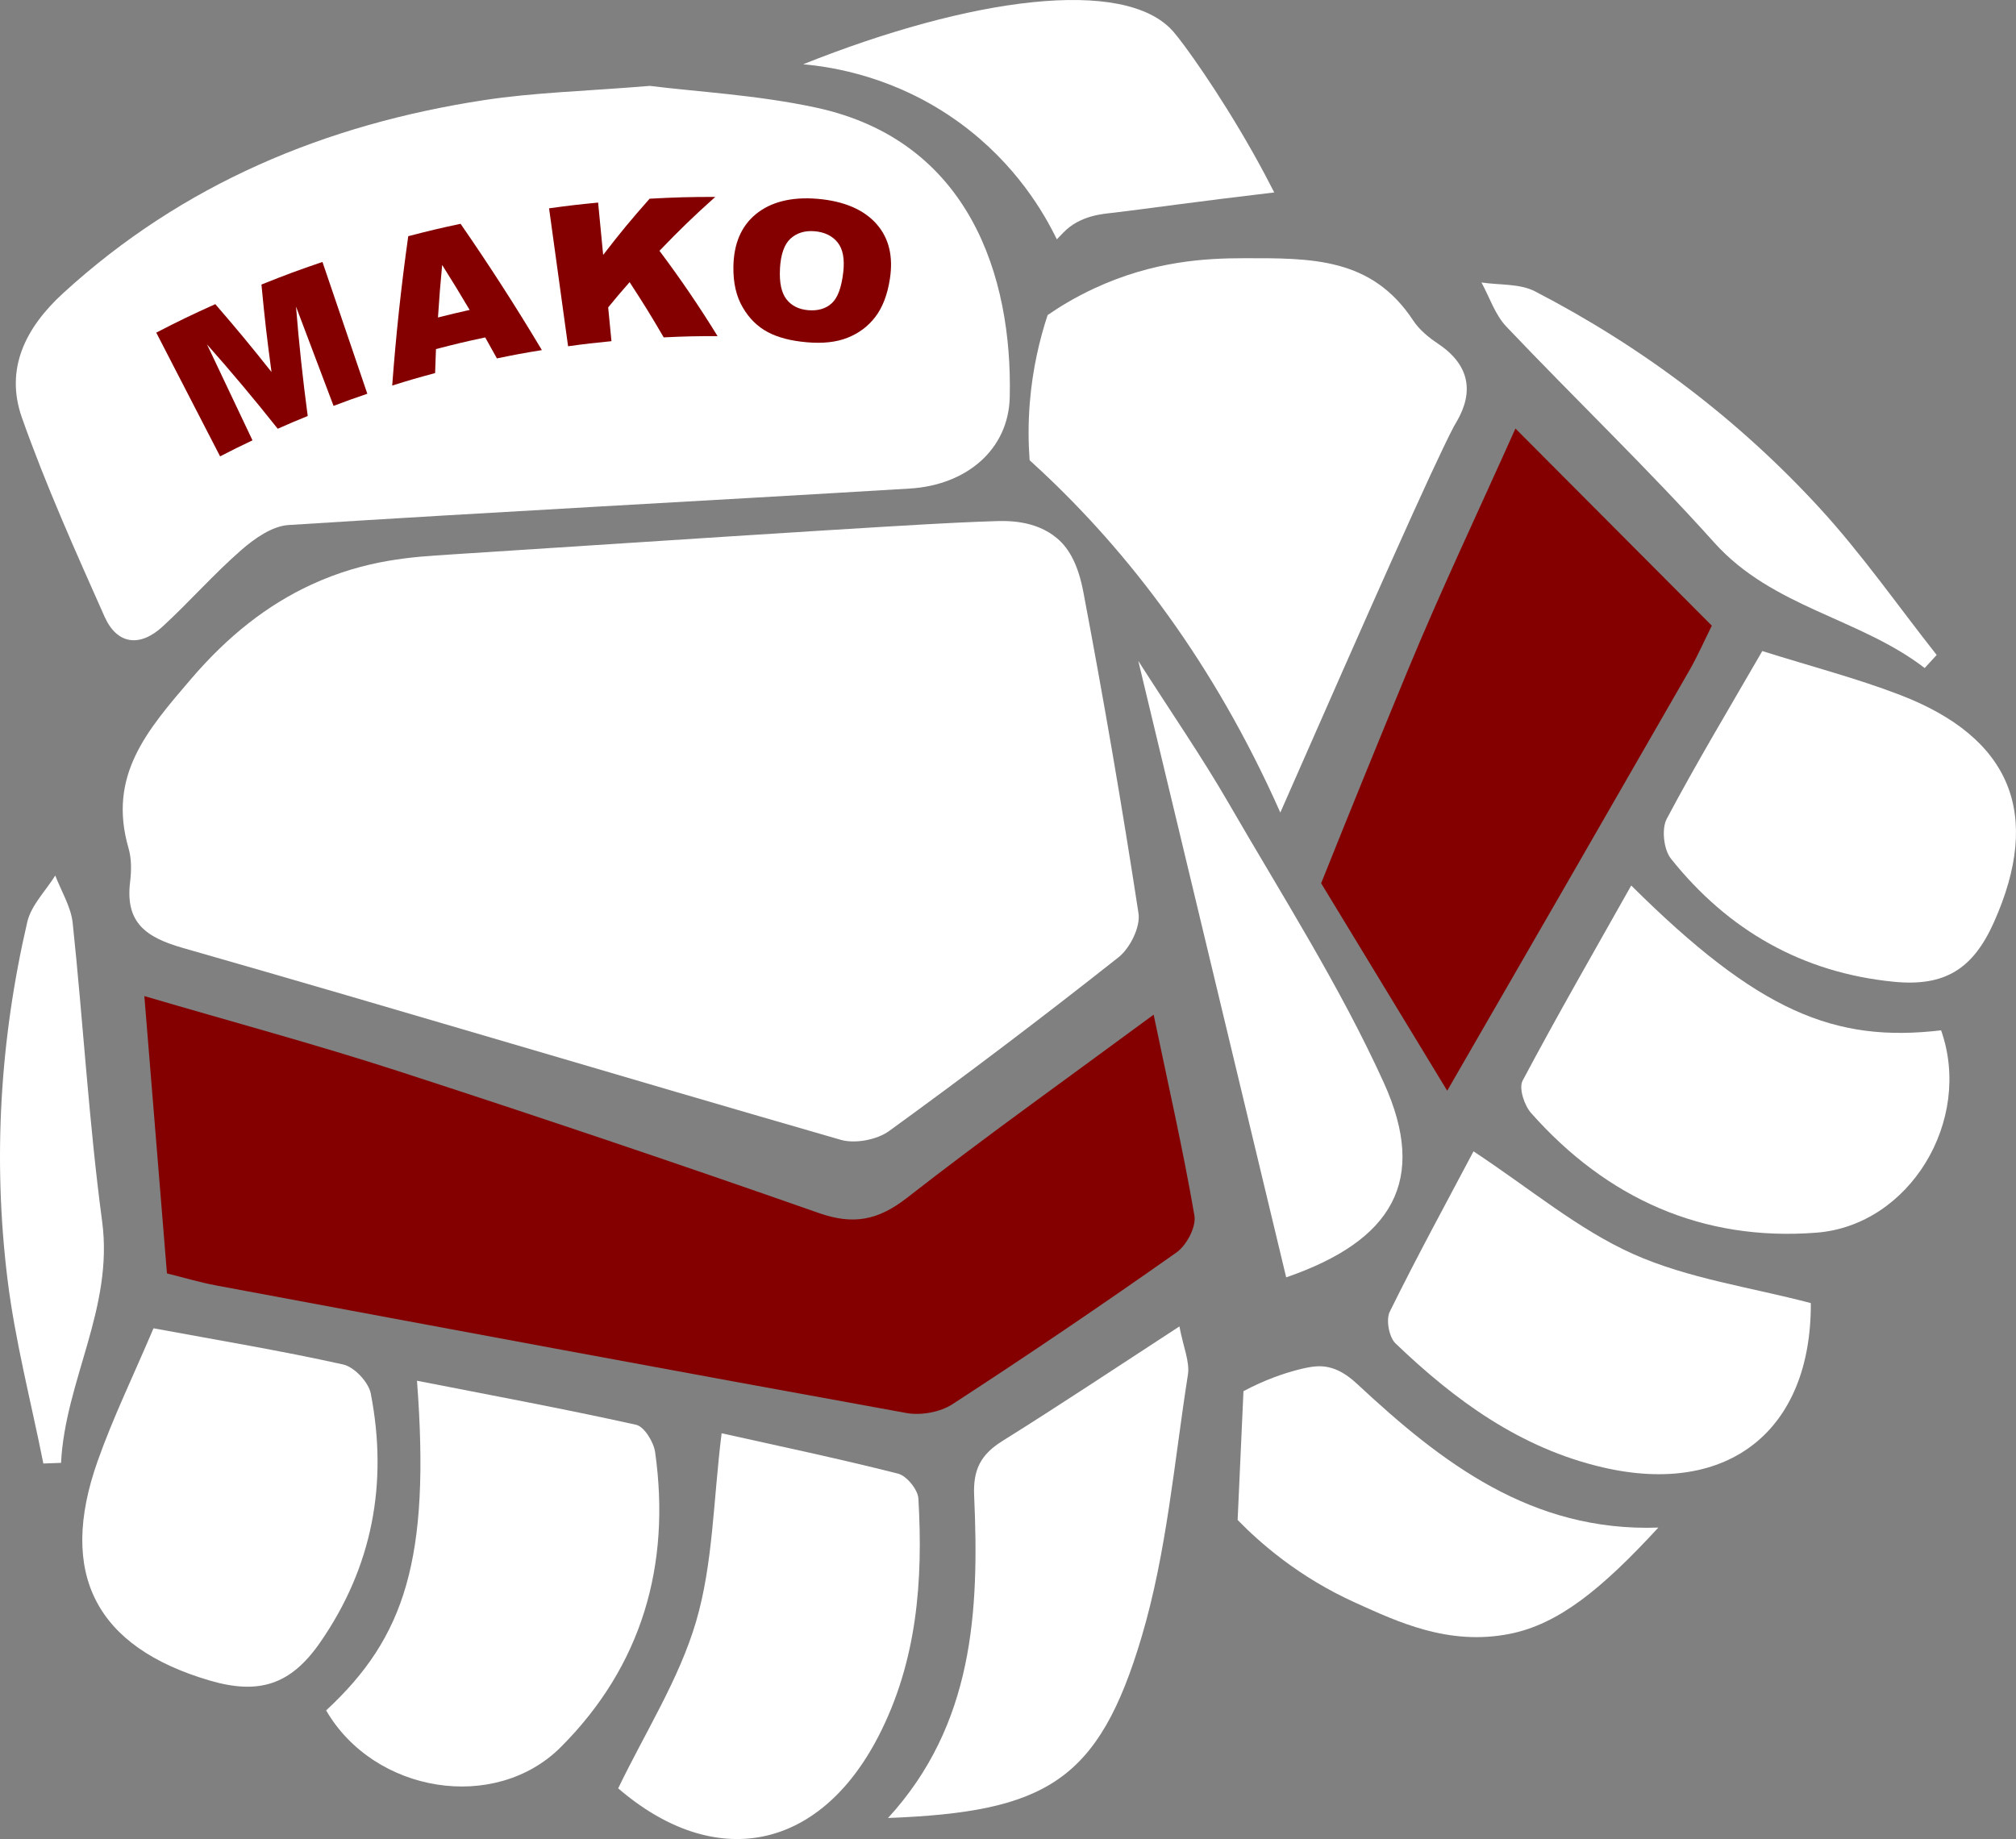
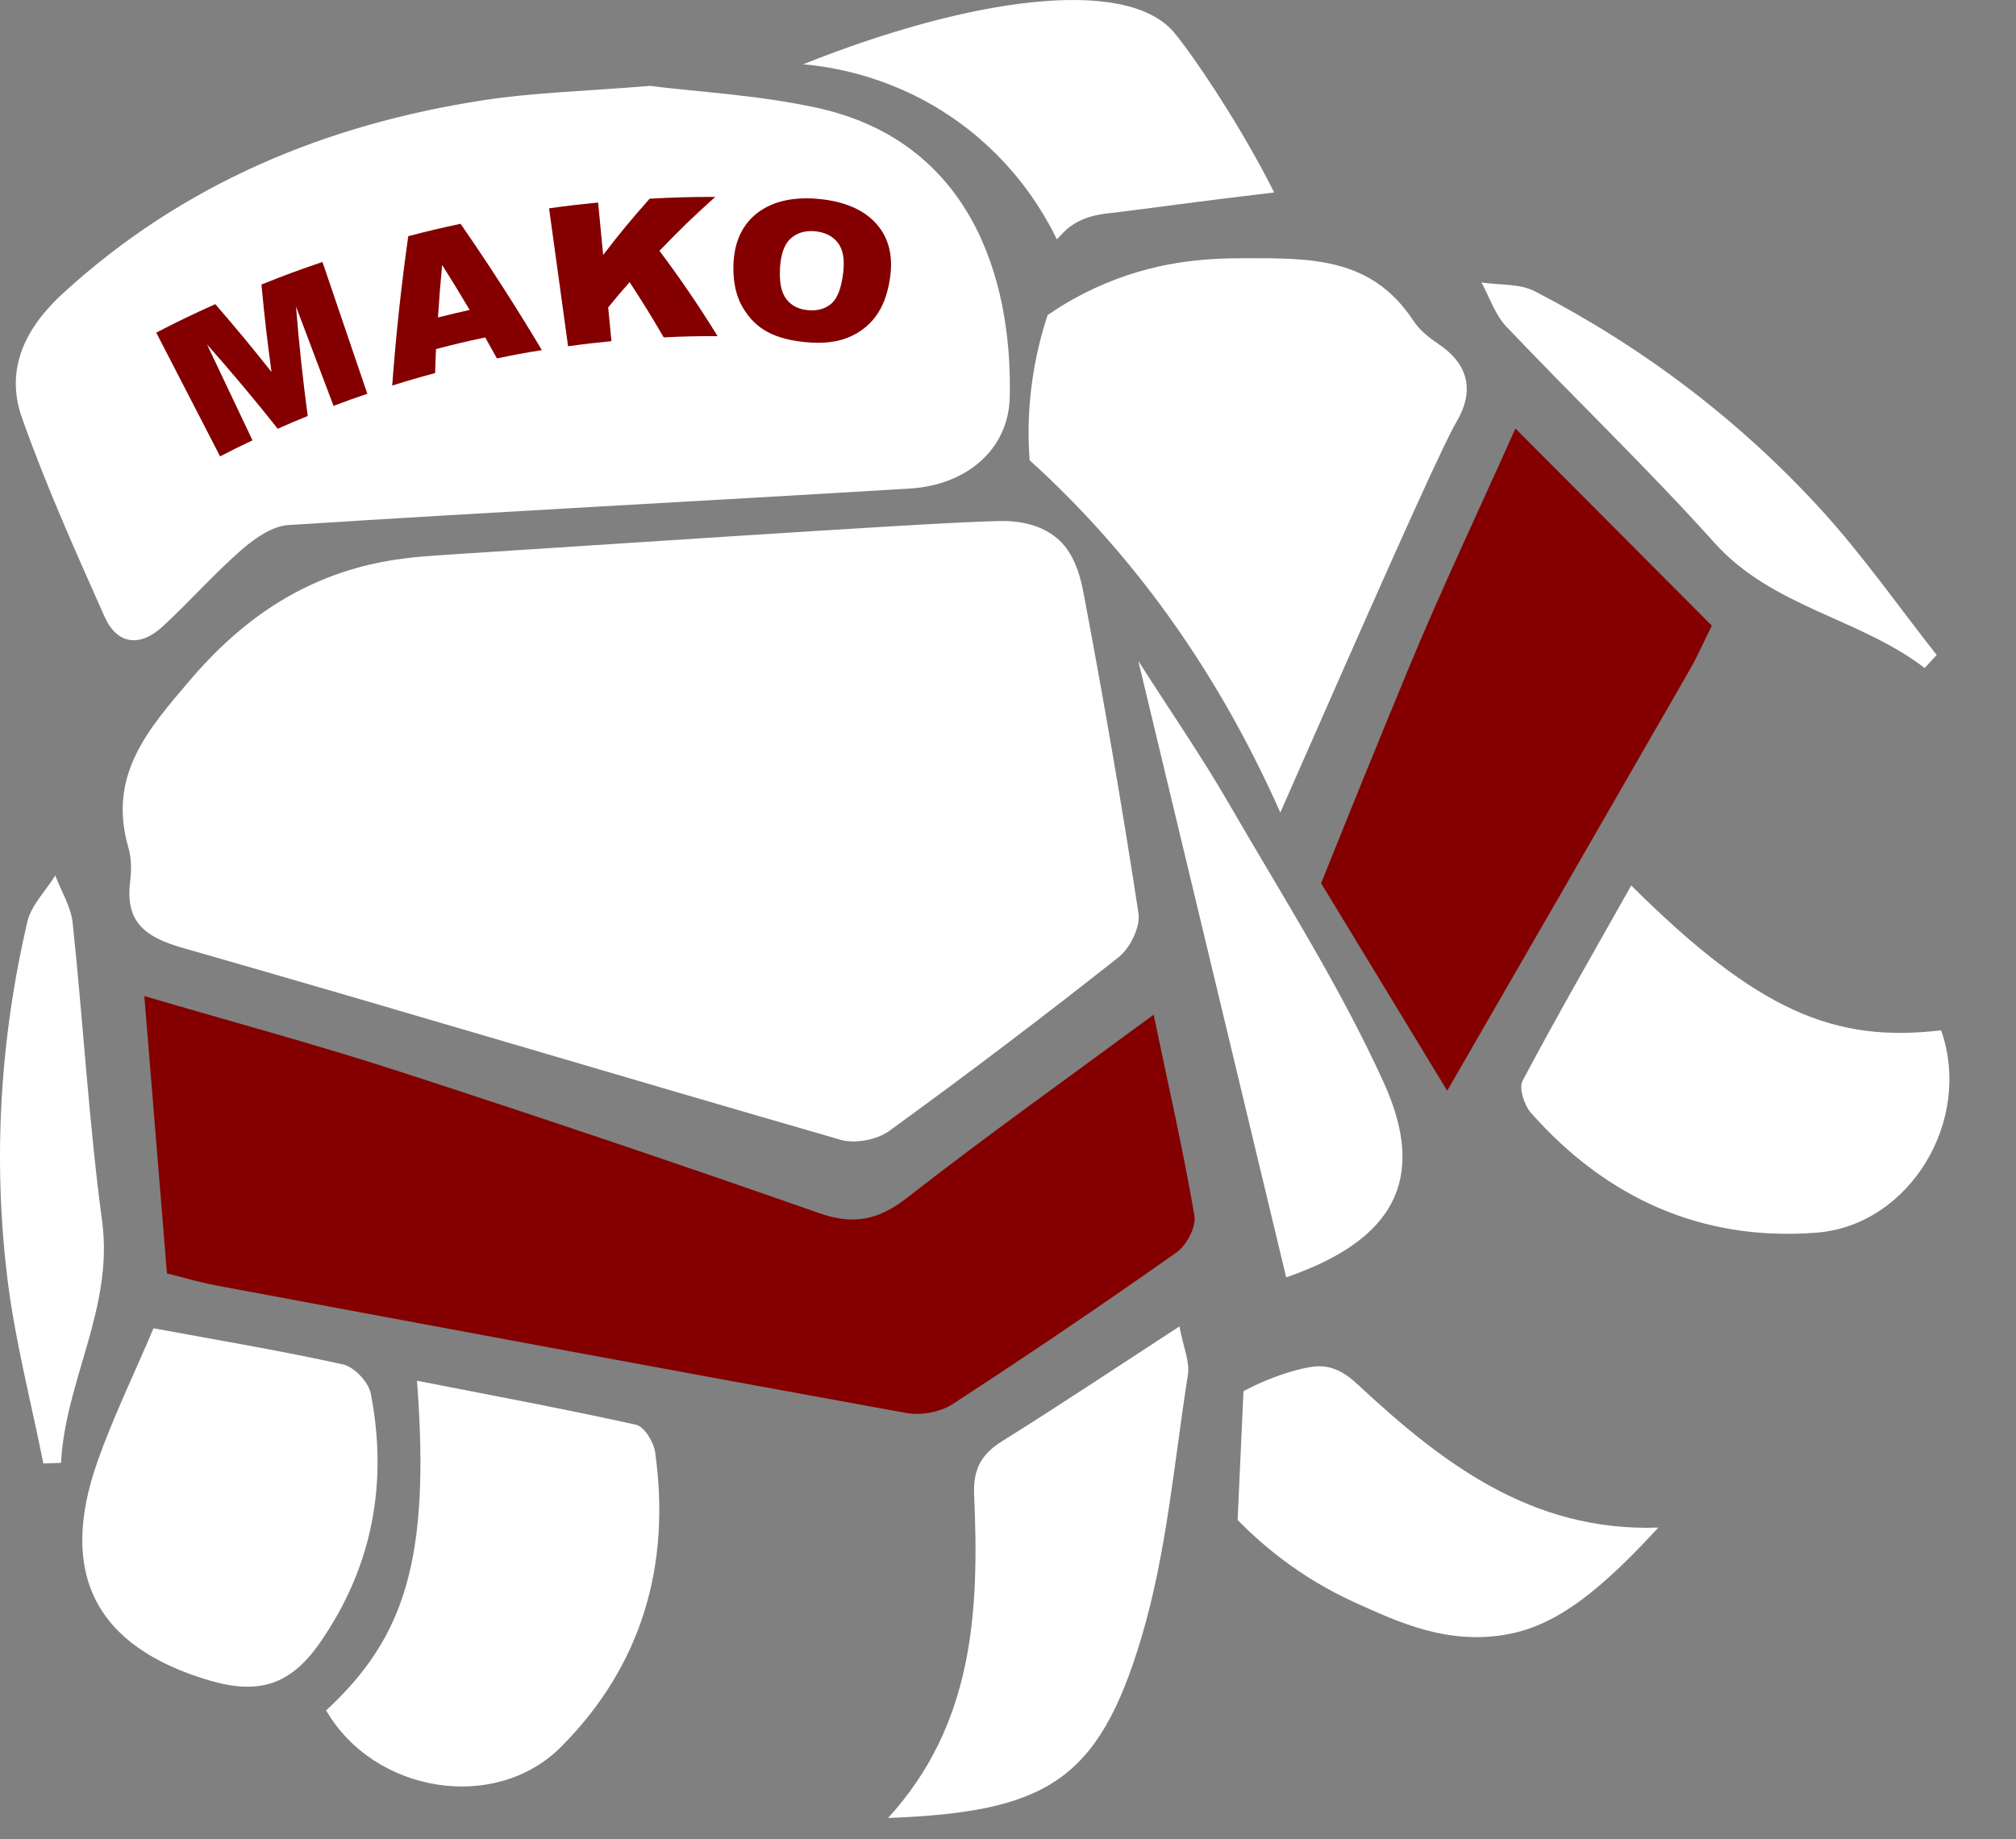
<svg xmlns="http://www.w3.org/2000/svg" id="_Слой_2" data-name="Слой 2" viewBox="0 0 583.25 532.17">
  <rect x="0" y="0" width="583.25" height="532.17" fill="#808080" stroke="none" />
  <defs>
    <style> .cls-1 { fill: #fff; } .cls-1, .cls-2 { stroke-width: 0px; } .cls-2 { fill: #840000; } </style>
  </defs>
  <g id="_Слой_1-2" data-name="Слой 1">
    <g>
      <path class="cls-1" d="m415.99,99.42c-2.69-1.78-5.39-4.02-7.13-6.67-12.03-18.25-29.33-18.07-49.05-18.03-10.7.02-25.95.69-43.29,8.76-5.73,2.67-10.25,5.49-13.43,7.69-2.22,6.72-4.36,15.36-5.17,25.53-.48,6.09-.4,11.63-.04,16.48,1.19,1.08,2.38,2.18,3.57,3.29,24.79,23.24,49.55,54.91,68.96,98.66,25.66-58.39,44.17-100.28,50.21-111.72,1.32-2.49,9.94-14.34-4.63-23.98Z" />
      <path class="cls-1" d="m362.35,43.94c-9.71-17.22-19.93-31.43-22.93-34.83-14.06-15.98-58.89-9.76-107.06,9.49,8.23.73,26.85,3.5,45.32,16.97,16.31,11.9,24.49,26.3,28.07,33.69.64-.66,1.28-1.33,1.92-1.99,4.86-5.01,11.56-5.37,14.38-5.7,8.05-.94,24.66-3.31,46.6-5.88-1.41-2.77-3.54-6.87-6.3-11.76Z" />
      <path class="cls-2" d="m438.43,124c-10.8,24.16-21.56,46.81-31.13,69.94-8.48,20.5-16.84,41.05-25.08,61.65,12.16,20.01,24.31,40.03,36.47,60.04,23.39-40.47,46.69-80.98,69.99-121.5,2.4-4.17,4.34-8.6,6.57-13.08-18.76-18.84-37.12-37.28-56.82-57.05Z" />
      <path class="cls-1" d="m561.58,298.15c-30.8,3.63-52.86-5.36-89.65-41.91-10.67,18.97-21.39,37.56-31.43,56.49-1.14,2.15.49,7.13,2.47,9.36,21.91,24.72,49.55,37.19,82.57,34.61,26.93-2.1,45.25-32.44,36.04-58.56Z" />
-       <path class="cls-1" d="m509.85,188.39c-9.65,16.73-19.09,32.42-27.65,48.57-1.54,2.91-.87,8.9,1.22,11.52,16.47,20.66,37.94,32.99,64.43,35.61,14.83,1.47,22.96-3.69,28.99-17.17,14.02-31.3,5.07-53.48-27.25-65.87-12.47-4.78-25.47-8.16-39.74-12.65Z" />
-       <path class="cls-1" d="m426.3,333.17c-7.8,14.76-16.35,30.42-24.23,46.41-1.14,2.31-.21,7.36,1.66,9.16,17.21,16.49,36.1,30.33,59.98,35.88,36.46,8.48,60.36-10.84,60.18-47.54-17.45-4.6-35.45-7.07-51.37-14.19-15.95-7.13-29.82-18.91-46.22-29.72Z" />
      <path class="cls-1" d="m392.61,400.46c-2.84-2.65-5.48-4.22-8.3-4.83-2.36-.51-4.71-.34-9.05.8-3.83,1.01-9.26,2.8-15.51,6.14-.56,12.42-1.13,24.85-1.69,37.27,6.45,6.61,17.68,16.56,34.15,23.98,12.05,5.44,26.86,12.52,44.64,8.96,14.04-2.81,26.46-12.86,42.93-30.74-36.72,1.29-62.74-18.8-87.17-41.59Z" />
      <path class="cls-1" d="m560.3,189.53c-11.25-14.25-21.68-29.26-33.93-42.59-23.61-25.7-51.25-46.56-82.28-62.63-4.42-2.29-10.29-1.78-15.49-2.57,2.35,4.29,3.93,9.32,7.18,12.75,19.91,20.98,40.87,41.02,60.18,62.53,16.88,18.81,41.99,21.78,60.87,36.29,1.15-1.26,2.31-2.52,3.46-3.77Z" />
    </g>
    <g>
      <path class="cls-1" d="m287.79,150.81c3.34-.11,11.68-.39,18,4.93,3.85,3.24,6.25,8.27,7.65,15.64,5.84,30.88,11.19,61.85,15.94,92.91.6,3.94-2.45,10.08-5.77,12.71-21.77,17.22-43.92,33.99-66.39,50.29-3.52,2.55-9.84,3.74-13.99,2.54-63.51-18.3-126.81-37.36-190.35-55.53-10.73-3.07-16.67-7.35-15.24-19.08.39-3.2.44-6.71-.45-9.76-6.08-20.99,5.28-34.04,18.11-49.02,10.55-12.31,21.92-21.34,34.81-27.28,15.93-7.34,29.61-8.01,40.03-8.69,137.18-8.96,144.01-9.19,157.67-9.66Z" />
      <path class="cls-1" d="m187.96,24.85c13.54,1.7,31.17,2.62,48.2,6.3,44.26,9.58,56.79,48.8,55.97,83.79-.35,15.18-12.54,25.44-28.9,26.43-59.92,3.63-119.86,6.74-179.77,10.56-4.73.3-9.84,3.91-13.67,7.25-7.96,6.95-14.98,14.98-22.76,22.14-6.5,5.98-13.15,5.3-16.8-2.92-8.44-18.97-16.97-37.97-23.88-57.52-5-14.15,1.06-26.11,11.94-36.06,34.62-31.68,75.92-48.82,121.71-55.84,14.47-2.22,29.23-2.58,47.96-4.12Z" />
      <path class="cls-2" d="m333.76,293.62c4.31,20.66,8.57,39.32,11.8,58.15.56,3.24-2.27,8.6-5.18,10.65-21.32,15.04-42.92,29.68-64.79,43.9-3.56,2.32-9.14,3.34-13.35,2.57-66.62-12.07-133.17-24.5-199.73-36.92-4.73-.88-9.36-2.28-14.21-3.48-2.16-26.5-4.27-52.44-6.54-80.25,25.39,7.46,49.6,13.97,73.42,21.7,40.72,13.22,81.3,26.89,121.69,41.07,10.07,3.54,17.21,2.1,25.57-4.42,22.8-17.8,46.39-34.57,71.32-52.97Z" />
      <path class="cls-1" d="m94.35,494.95c22.75-21.08,30.22-43.7,26.29-95.4,21.36,4.19,42.45,8.1,63.38,12.74,2.37.53,5.11,5,5.52,7.95,4.59,32.72-3.86,61.84-27.25,85.28-19.08,19.13-54.05,13.38-67.94-10.58Z" />
      <path class="cls-1" d="m44.4,384.37c18.99,3.51,37.05,6.51,54.9,10.48,3.21.72,7.33,5.11,7.97,8.4,5.03,25.94.48,50.27-14.72,72.13-8.51,12.23-17.7,15.07-31.88,10.92-32.91-9.65-43.98-30.84-32.43-63.48,4.45-12.59,10.32-24.67,16.17-38.44Z" />
-       <path class="cls-1" d="m208.78,414.75c16.29,3.64,33.75,7.3,51.03,11.68,2.49.63,5.74,4.61,5.89,7.21,1.38,23.8-.35,47.15-11.62,68.92-17.2,33.24-47.42,38.89-75.23,14.94,7.82-16.26,17.63-31.56,22.54-48.29,4.92-16.76,4.96-34.96,7.38-54.45Z" />
+       <path class="cls-1" d="m208.78,414.75Z" />
      <path class="cls-1" d="m256.91,526.09c24.81-27.1,26.41-59.94,24.92-93.31-.34-7.64,2-11.94,8.2-15.81,16.53-10.32,32.75-21.14,51.19-33.14,1.14,6.07,3.05,10.24,2.45,14.01-3.98,25.35-6.11,51.31-13.36,75.74-12.44,41.96-27.76,50.75-73.4,52.5Z" />
      <path class="cls-1" d="m372.11,369.64c-14.04-58.54-28.08-117.06-42.79-178.4,9.67,15.15,18.4,27.79,26.06,41.04,15.47,26.76,32.25,53,44.98,81.05,12.82,28.26,2.56,45.68-28.25,56.3Z" />
      <path class="cls-1" d="m12.54,423.49c-3.54-17.81-8.19-35.48-10.39-53.45C-2.08,335.41-.01,300.83,7.89,266.8c1.13-4.85,5.32-8.99,8.1-13.45,1.74,4.57,4.54,9.03,5.04,13.74,3.04,28.77,4.69,57.71,8.52,86.36,3.35,25.05-10.68,46.08-11.89,69.86-1.71.06-3.41.12-5.12.19Z" />
    </g>
    <g>
      <path class="cls-2" d="m45.23,96.24c6.75-3.48,10.17-5.13,17.06-8.23,6.68,7.75,9.93,11.67,16.26,19.64-1.36-10.08-1.94-15.14-2.91-25.31,7-2.81,10.53-4.11,17.65-6.54,4.33,12.71,8.65,25.42,12.98,38.14-3.93,1.34-5.88,2.04-9.77,3.51-3.62-9.58-7.24-19.16-10.86-28.74.84,10.57,1.98,21.16,3.39,31.67-3.49,1.42-5.23,2.16-8.68,3.69-6.58-8.31-13.43-16.48-20.46-24.41,4.39,9.25,8.77,18.5,13.16,27.76-3.77,1.79-5.65,2.72-9.37,4.64-6.16-11.93-12.31-23.87-18.47-35.8Z" />
      <path class="cls-2" d="m140.38,97.64c-5.73,1.22-8.58,1.9-14.25,3.38-.12,2.78-.17,4.17-.25,6.94-4.99,1.34-7.47,2.06-12.41,3.61,1.07-14.5,2.61-28.83,4.64-43.22,6.02-1.57,9.05-2.29,15.14-3.59,8.27,11.96,16.07,24.07,23.52,36.55-5.22.85-7.82,1.33-13.01,2.4-1.34-2.44-2.02-3.66-3.39-6.08Zm-4.5-7.94c-3.11-5.24-4.7-7.85-7.96-13.03-.57,6.09-.81,9.13-1.21,15.2,3.66-.92,5.49-1.36,9.17-2.18Z" />
      <path class="cls-2" d="m158.87,60.28c5.65-.78,8.49-1.11,14.17-1.66.59,6.06.88,9.09,1.46,15.15,5.1-6.61,7.79-9.87,13.44-16.27,7.58-.41,11.38-.51,18.99-.52-6.75,6.08-9.98,9.21-16.14,15.6,5.96,7.93,11.62,16.24,16.81,24.69-6.24-.01-9.36.06-15.58.36-3.77-6.45-5.74-9.65-9.87-15.98-2.54,2.89-3.78,4.35-6.2,7.3.38,3.91.57,5.87.95,9.78-5.03.49-7.54.78-12.55,1.47-1.83-13.3-3.66-26.61-5.5-39.91,0,0,0,0,.02,0Z" />
      <path class="cls-2" d="m212.18,77.19c.1-6.57,2.2-11.68,6.47-15.2,4.27-3.52,10.28-5.09,17.83-4.46,7.73.65,13.49,3.17,17.12,7.3,3.63,4.12,4.84,9.43,3.86,15.83-.71,4.65-2.14,8.34-4.24,11.07-2.09,2.73-4.77,4.72-8.03,6.01-3.26,1.29-7.13,1.7-11.68,1.31-4.62-.39-8.38-1.35-11.37-2.94-2.99-1.59-5.39-3.95-7.25-7.14-1.86-3.15-2.79-7.08-2.71-11.79Zm13.48.54c-.23,4.06.42,7.02,1.89,8.89,1.47,1.88,3.57,2.91,6.29,3.14,2.79.23,5.04-.42,6.77-1.98s2.86-4.59,3.36-9.07c.42-3.77-.1-6.62-1.62-8.53-1.52-1.92-3.77-3.02-6.71-3.27-2.81-.23-5.14.5-6.96,2.16-1.8,1.67-2.8,4.56-3.03,8.66Z" />
    </g>
  </g>
</svg>